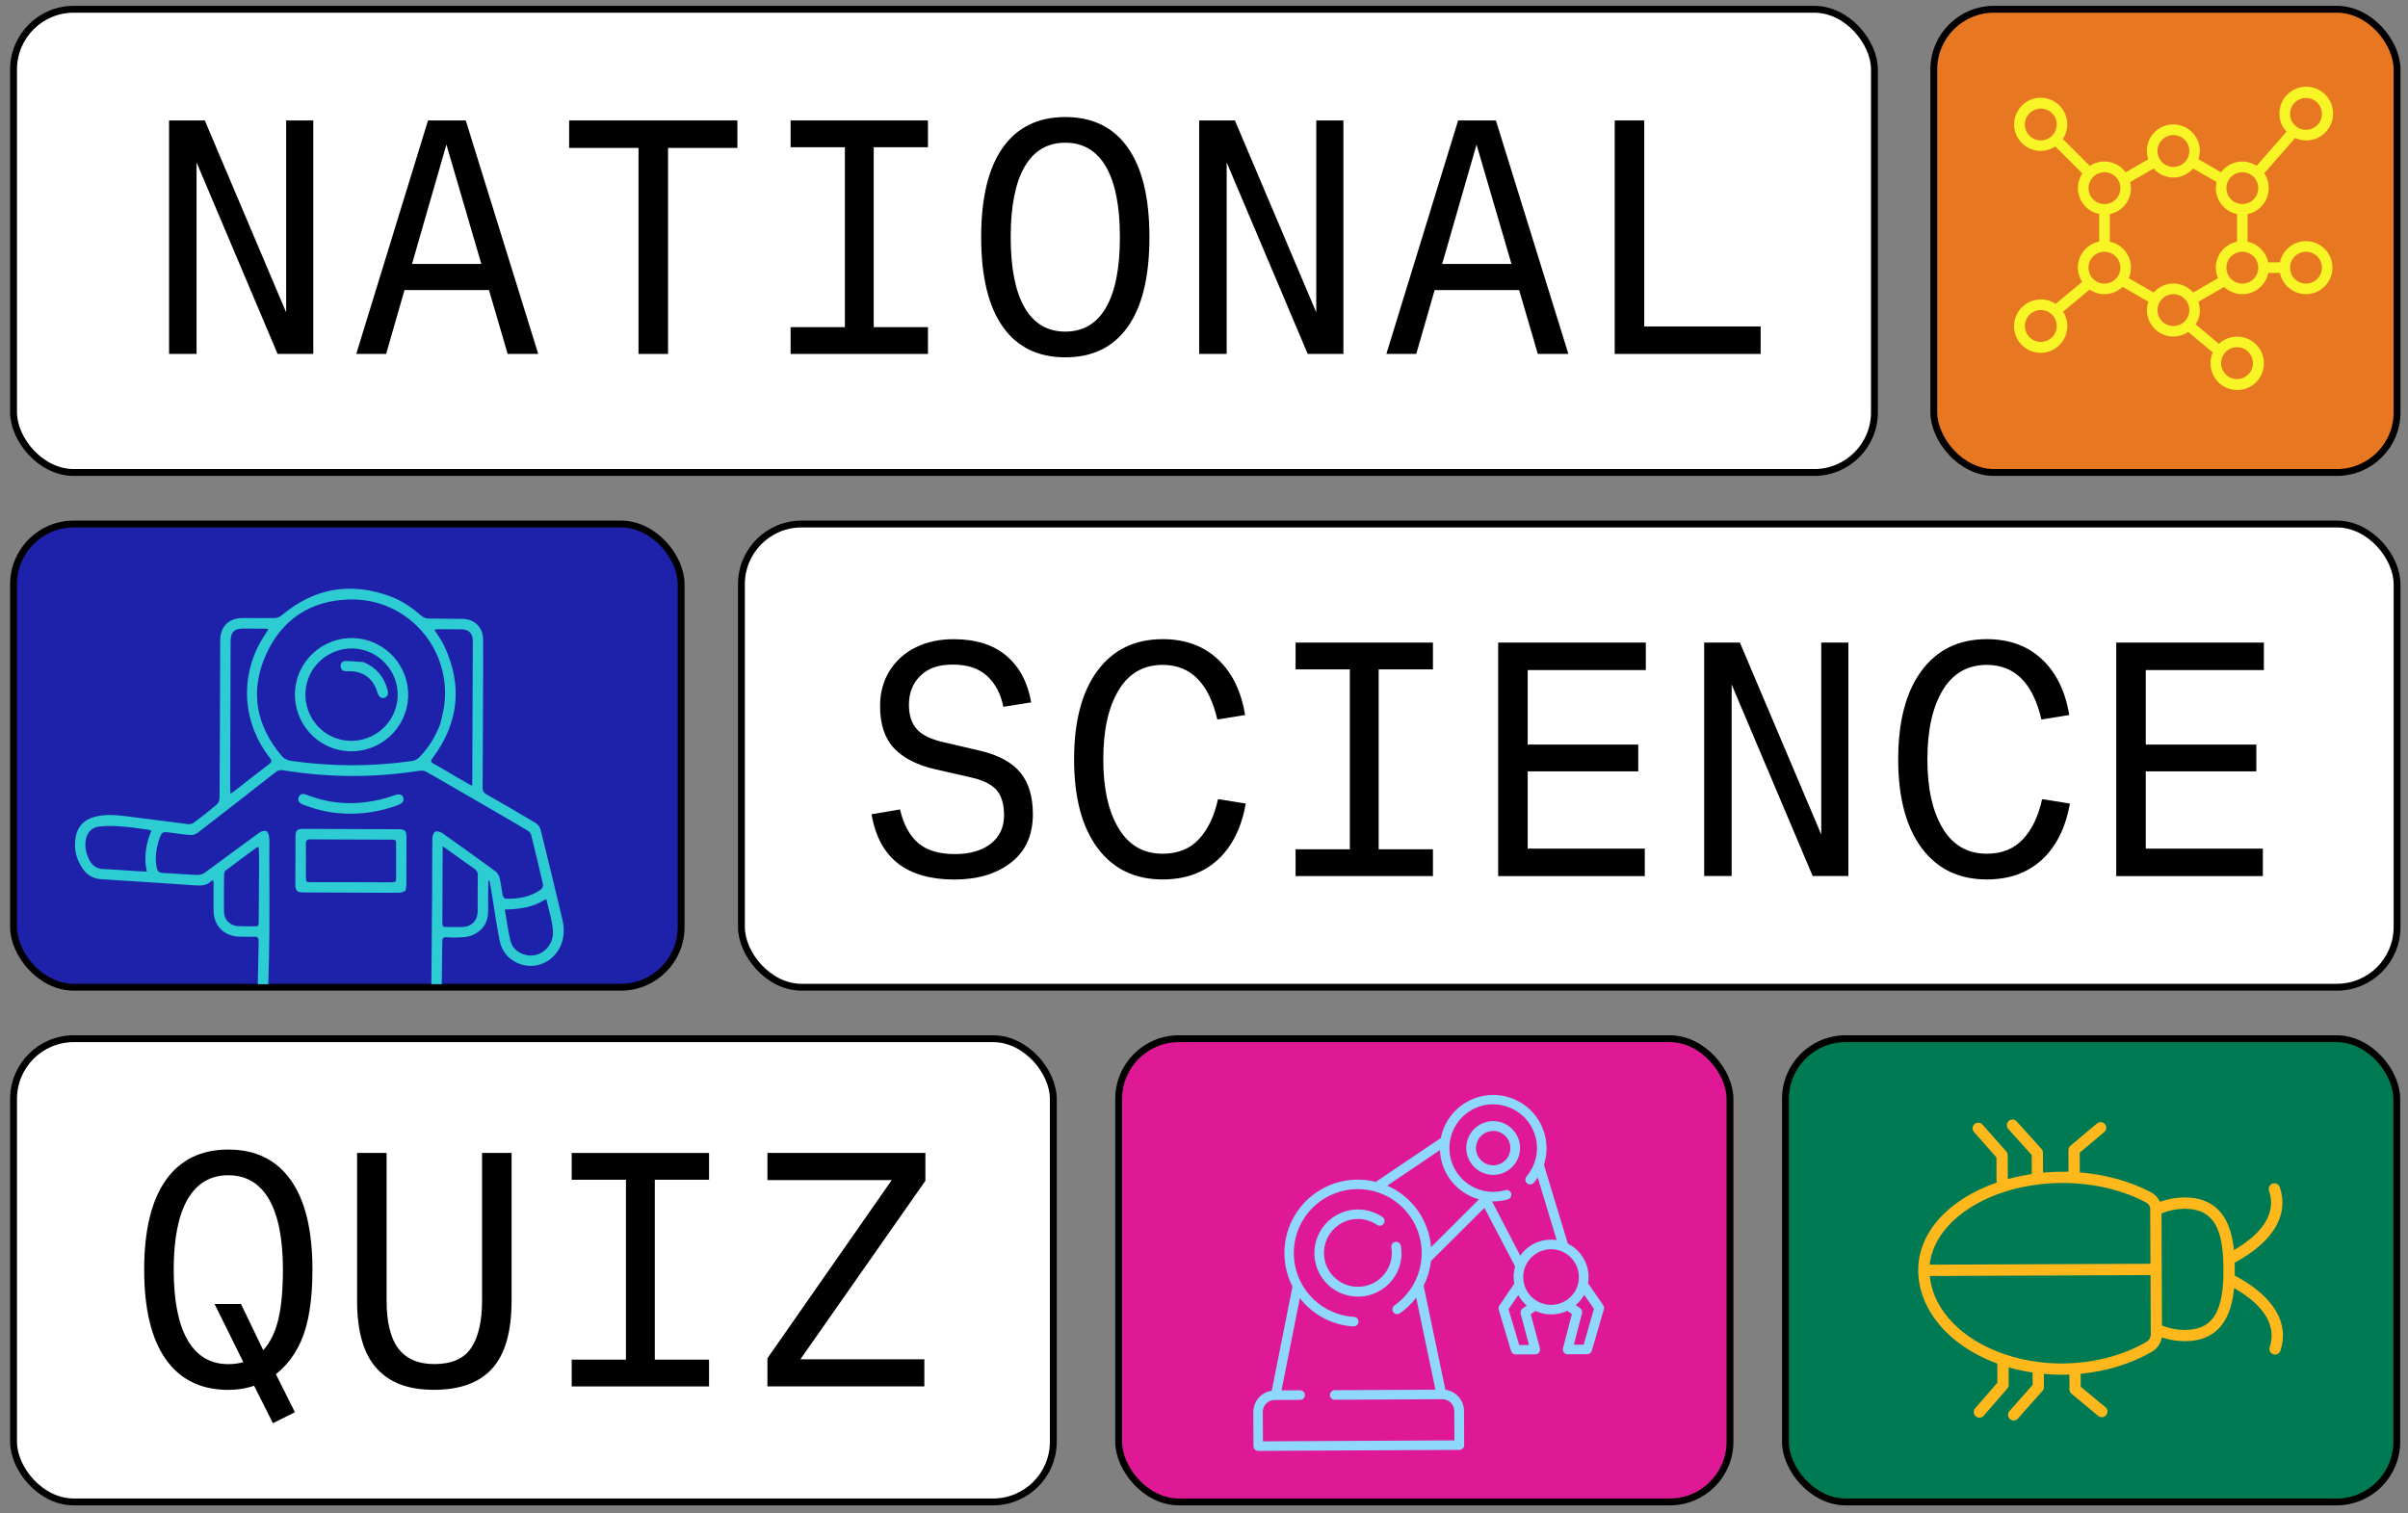
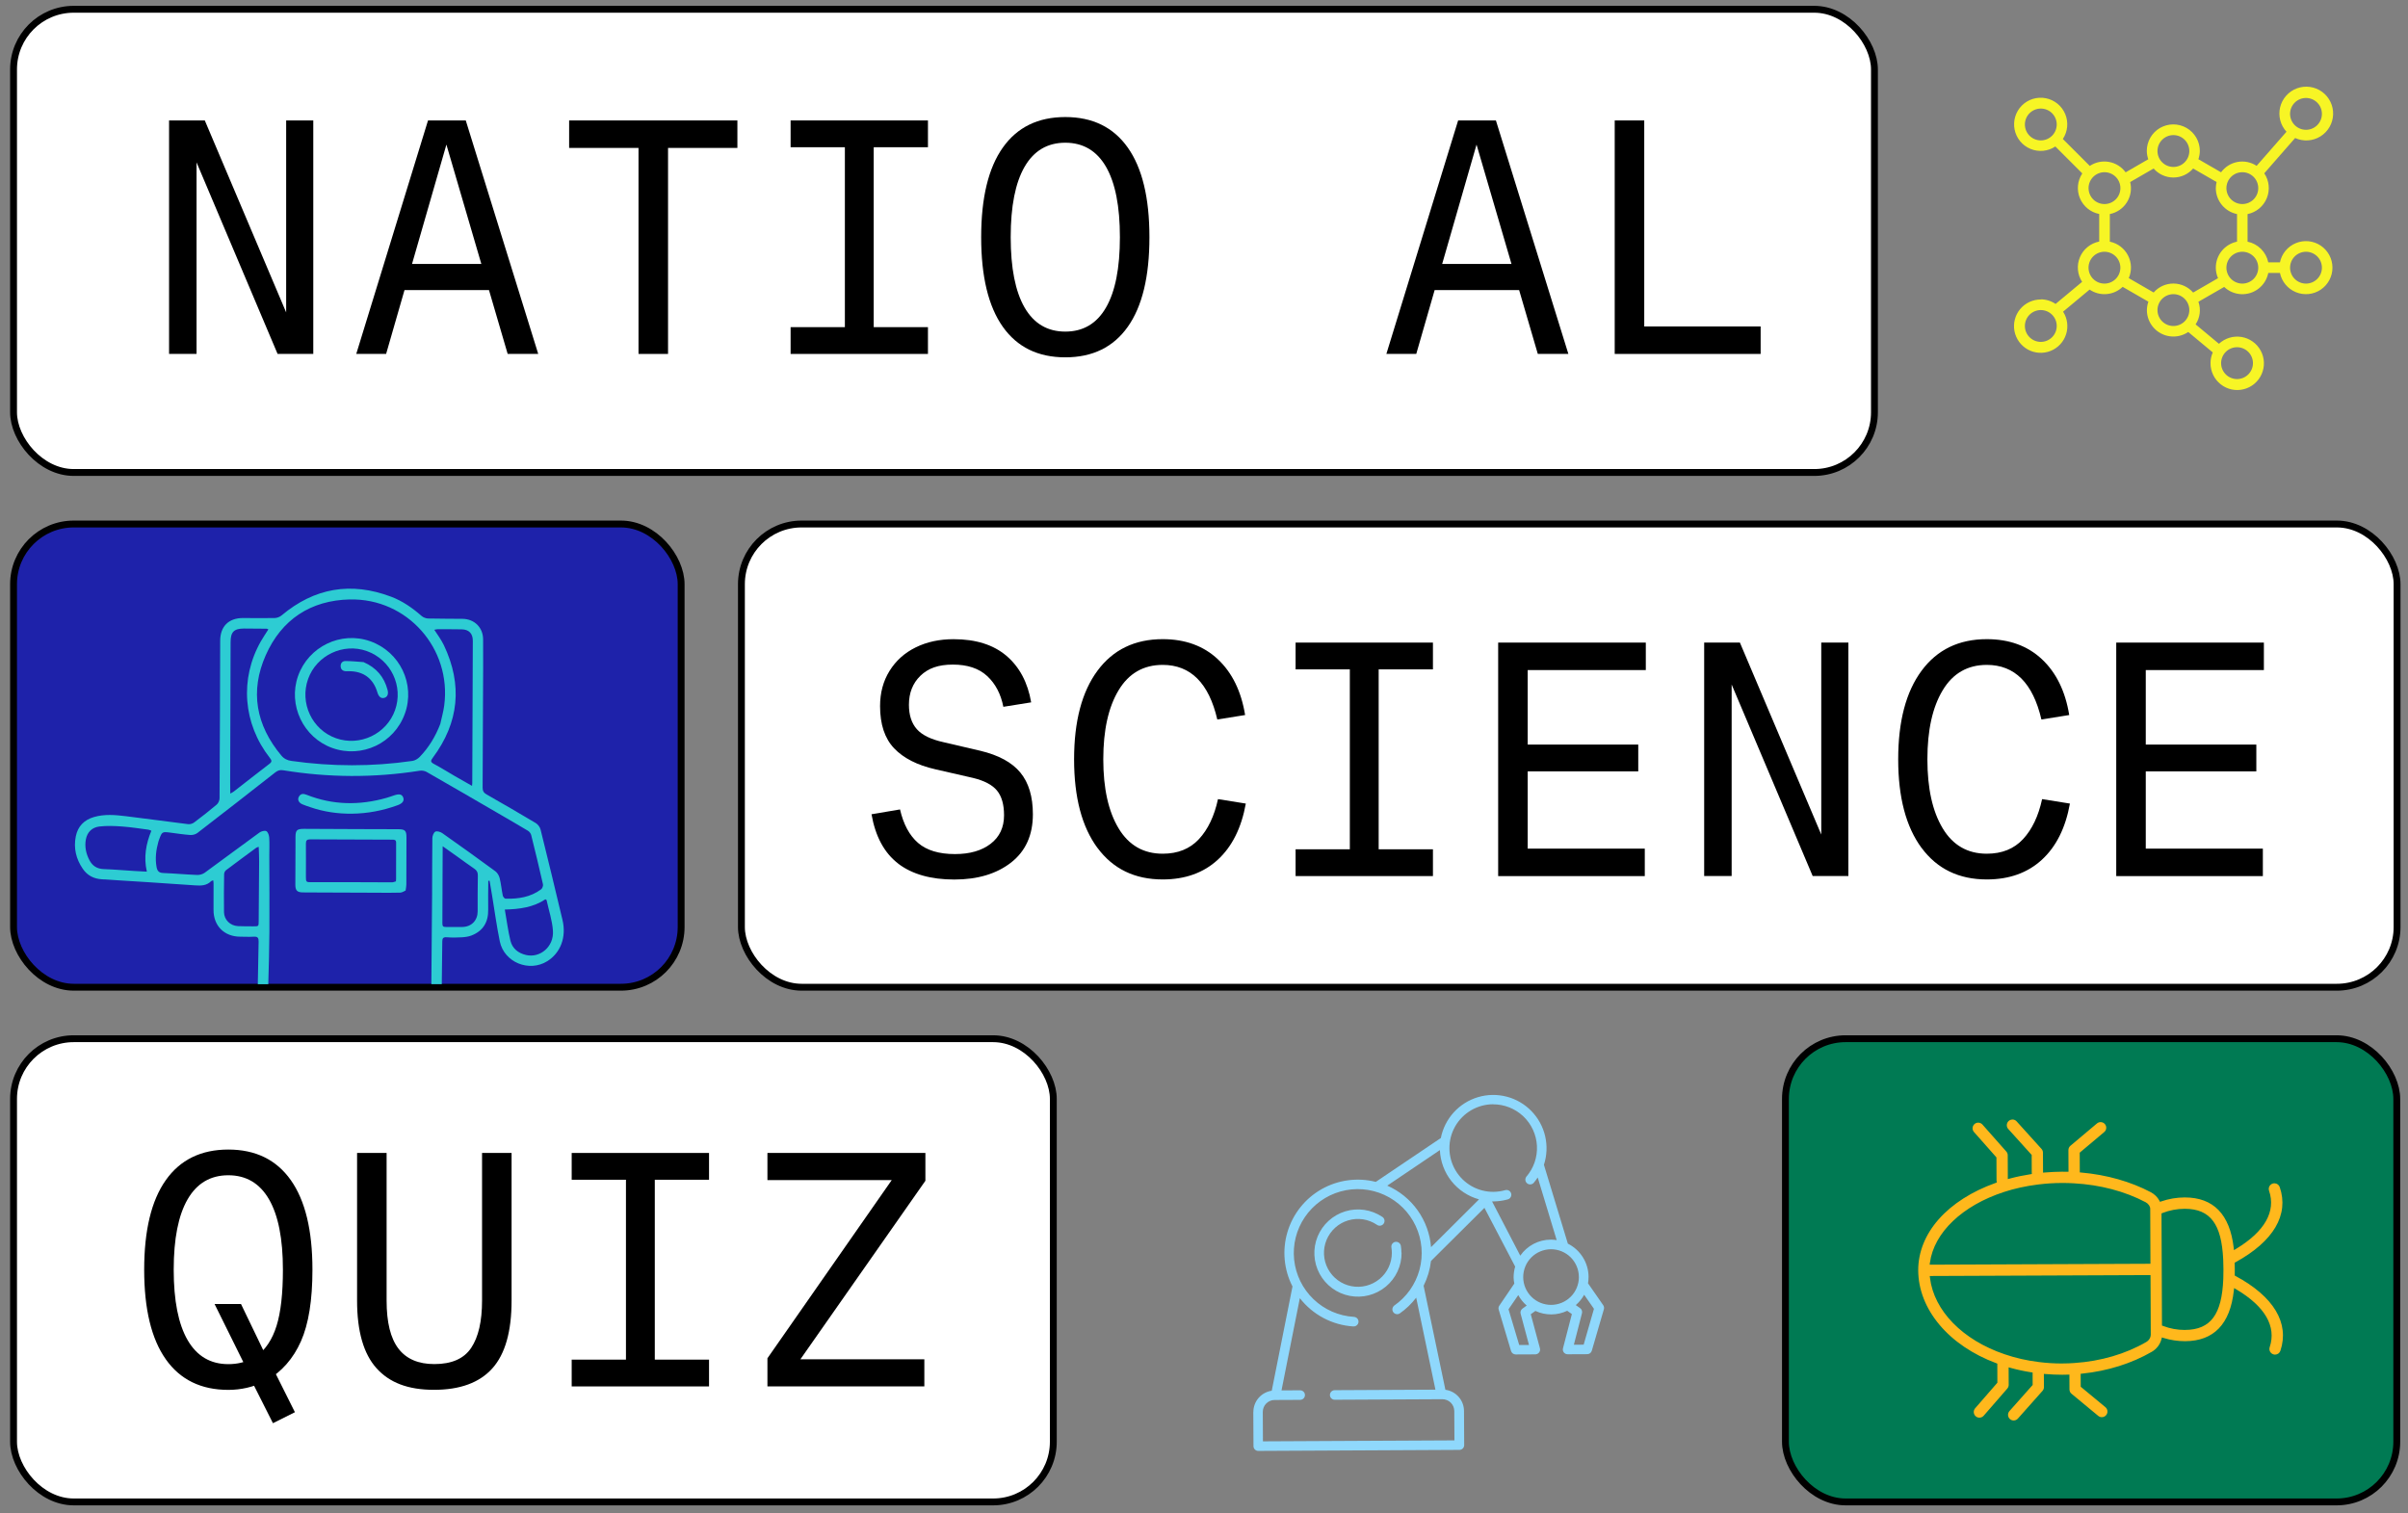
<svg xmlns="http://www.w3.org/2000/svg" id="Layer_1" viewBox="0 0 800 502.85">
  <rect x="0" y="0" width="800" height="502.85" fill="#808080" stroke="none" />
  <defs>
    <style>
      .cls-1 {
        fill: #e87722;
      }

      .cls-1, .cls-2, .cls-3, .cls-4, .cls-5, .cls-6 {
        stroke: #000;
        stroke-miterlimit: 10;
      }

      .cls-1, .cls-2, .cls-4, .cls-5, .cls-6 {
        stroke-width: 2.28px;
      }

      .cls-7 {
        fill: #2dccd3;
      }

      .cls-2, .cls-3 {
        fill: #fff;
      }

      .cls-3 {
        stroke-width: 2.28px;
      }

      .cls-8 {
        fill: #8fd8fc;
      }

      .cls-9 {
        fill: #f7f525;
      }

      .cls-4 {
        fill: #007a53;
      }

      .cls-5 {
        fill: #df1995;
      }

      .cls-6 {
        fill: #1e22aa;
      }

      .cls-10 {
        fill: #ffb81c;
      }
    </style>
  </defs>
  <rect class="cls-3" x="4.5" y="345.13" width="345.44" height="153.91" rx="20" ry="20" />
  <rect class="cls-2" x="246.32" y="174.11" width="550.05" height="153.91" rx="20" ry="20" />
  <rect class="cls-2" x="4.5" y="3.08" width="618.24" height="153.91" rx="20" ry="20" />
  <g>
    <path d="M298.38,286.92c-4.6-3.54-7.55-8.99-8.84-16.37l9.47-1.6c1.14,4.94,3.14,8.65,5.99,11.12,2.85,2.47,6.94,3.71,12.26,3.71,4.94,0,8.9-1.14,11.86-3.42s4.45-5.44,4.45-9.47c0-3.57-.78-6.31-2.34-8.21-1.56-1.9-4.24-3.31-8.04-4.22l-12.44-2.85c-6.01-1.37-10.57-3.69-13.69-6.96-3.12-3.27-4.68-7.95-4.68-14.03,0-4.41,1.04-8.31,3.14-11.69,2.09-3.38,4.98-5.99,8.67-7.81,3.69-1.83,7.89-2.74,12.61-2.74,7.38,0,13.23,1.84,17.57,5.53,4.33,3.69,7.07,8.84,8.21,15.46l-9.24,1.48c-.84-4.26-2.62-7.66-5.36-10.21-2.74-2.55-6.54-3.82-11.41-3.82s-8.23,1.24-10.78,3.71c-2.55,2.47-3.82,5.69-3.82,9.64,0,3.42.87,6.12,2.62,8.1,1.75,1.98,4.71,3.42,8.9,4.34l12.21,2.85c6.08,1.45,10.51,3.86,13.29,7.24,2.78,3.38,4.16,8.01,4.16,13.86,0,6.92-2.42,12.26-7.24,16.03-4.83,3.76-11.12,5.65-18.88,5.65s-14.05-1.77-18.65-5.3Z" />
    <path d="M364.6,281.73c-5.17-7-7.76-16.81-7.76-29.43s2.58-22.43,7.76-29.43c5.17-7,12.4-10.5,21.68-10.5,7.45,0,13.56,2.22,18.31,6.67,4.75,4.45,7.78,10.63,9.07,18.54l-9.24,1.48c-2.81-12.09-8.86-18.14-18.14-18.14-6.39,0-11.28,2.81-14.66,8.44-3.39,5.63-5.08,13.27-5.08,22.93s1.69,17.3,5.08,22.93c3.38,5.63,8.27,8.44,14.66,8.44,5.02,0,9.03-1.61,12.04-4.85,3-3.23,5.11-7.66,6.33-13.29l9.24,1.48c-1.45,8.06-4.55,14.28-9.3,18.65-4.75,4.37-10.86,6.56-18.31,6.56-9.28,0-16.5-3.5-21.68-10.5Z" />
    <path d="M430.43,213.51h45.63v8.9h-45.63v-8.9ZM430.43,282.19h45.63v8.9h-45.63v-8.9ZM448.45,218.07h9.58v68.45h-9.58v-68.45Z" />
    <path d="M497.73,213.51h49.05v9.13h-39.24v24.76h36.73v8.9h-36.73v25.67h38.9v9.13h-48.71v-77.57Z" />
    <path d="M566.18,213.51h11.86l29.2,68.9h-2.17v-68.9h9.01v77.57h-11.86l-28.52-67.42h1.6v67.42h-9.13v-77.57Z" />
    <path d="M638.39,281.73c-5.17-7-7.76-16.81-7.76-29.43s2.58-22.43,7.76-29.43c5.17-7,12.4-10.5,21.68-10.5,7.45,0,13.56,2.22,18.31,6.67,4.75,4.45,7.78,10.63,9.07,18.54l-9.24,1.48c-2.81-12.09-8.86-18.14-18.14-18.14-6.39,0-11.28,2.81-14.66,8.44-3.39,5.63-5.08,13.27-5.08,22.93s1.69,17.3,5.08,22.93c3.38,5.63,8.27,8.44,14.66,8.44,5.02,0,9.03-1.61,12.04-4.85,3-3.23,5.11-7.66,6.33-13.29l9.24,1.48c-1.45,8.06-4.55,14.28-9.3,18.65-4.75,4.37-10.86,6.56-18.31,6.56-9.28,0-16.5-3.5-21.68-10.5Z" />
    <path d="M703.07,213.51h49.05v9.13h-39.24v24.76h36.73v8.9h-36.73v25.67h38.9v9.13h-48.71v-77.57Z" />
  </g>
  <g>
    <path d="M56.18,40.02h11.86l29.2,68.9h-2.17V40.02h9.01v77.57h-11.86l-28.52-67.42h1.6v67.42h-9.13V40.02Z" />
    <path d="M142.19,40.02h12.55l24.07,77.57h-10.15l-21.1-72.1h1.48l-20.76,72.1h-9.92l23.84-77.57ZM129.3,87.71h37.76v8.67h-37.76v-8.67Z" />
    <path d="M212.12,49.15h-23.04v-9.13h55.9v9.13h-23.04v68.45h-9.81V49.15Z" />
    <path d="M262.66,40.02h45.63v8.9h-45.63v-8.9ZM262.66,108.7h45.63v8.9h-45.63v-8.9ZM280.69,44.58h9.58v68.45h-9.58V44.58Z" />
    <path d="M333.16,108.58c-4.79-6.77-7.19-16.69-7.19-29.77s2.4-23.01,7.19-29.77c4.79-6.77,11.71-10.15,20.76-10.15s15.97,3.38,20.76,10.15c4.79,6.77,7.19,16.69,7.19,29.77s-2.4,23.01-7.19,29.77c-4.79,6.77-11.71,10.15-20.76,10.15s-15.97-3.38-20.76-10.15ZM367.44,102.19c3.08-5.32,4.62-13.12,4.62-23.39s-1.54-18.06-4.62-23.39c-3.08-5.32-7.59-7.99-13.52-7.99s-10.44,2.66-13.52,7.99c-3.08,5.32-4.62,13.12-4.62,23.39s1.54,18.06,4.62,23.39c3.08,5.32,7.59,7.99,13.52,7.99s10.44-2.66,13.52-7.99Z" />
-     <path d="M398.41,40.02h11.86l29.2,68.9h-2.17V40.02h9.01v77.57h-11.86l-28.52-67.42h1.6v67.42h-9.13V40.02Z" />
    <path d="M484.43,40.02h12.55l24.07,77.57h-10.15l-21.1-72.1h1.48l-20.76,72.1h-9.93l23.84-77.57ZM471.54,87.71h37.76v8.67h-37.76v-8.67Z" />
    <path d="M536.45,40.02h9.81v68.45h38.67v9.13h-48.48V40.02Z" />
  </g>
  <g>
    <path d="M55.09,451.65c-4.79-6.77-7.19-16.69-7.19-29.77s2.4-23.01,7.19-29.77c4.79-6.77,11.71-10.15,20.76-10.15s15.97,3.38,20.76,10.15c4.79,6.77,7.19,16.69,7.19,29.77,0,10.12-1.27,18.04-3.82,23.79-2.55,5.74-6.37,10.1-11.47,13.06l-.68.34c-3.8,1.83-7.8,2.74-11.98,2.74-9.05,0-15.97-3.38-20.76-10.15ZM80.02,452.79c1.33-.3,2.53-.72,3.59-1.25l1.48-.8c3.12-2.28,5.38-5.68,6.79-10.21,1.41-4.52,2.11-10.74,2.11-18.65,0-10.27-1.54-18.06-4.62-23.39-3.08-5.32-7.59-7.99-13.52-7.99s-10.44,2.66-13.52,7.99c-3.08,5.32-4.62,13.12-4.62,23.39s1.54,18.06,4.62,23.39c3.08,5.32,7.59,7.99,13.52,7.99,1.44,0,2.83-.15,4.16-.46ZM82.93,457.47l-.8-2.28-10.84-21.9h8.78l9.24,19.17,1.14,1.71,7.53,15.06-7.3,3.65-7.76-15.4Z" />
    <path d="M125.08,454.61c-4.3-4.79-6.45-12.28-6.45-22.47v-49.05h9.81v49.05c0,7.23,1.31,12.55,3.94,15.97,2.62,3.42,6.6,5.13,11.92,5.13,5.78,0,9.87-1.81,12.26-5.42,2.4-3.61,3.59-8.84,3.59-15.69v-49.05h9.81v49.05c0,10.27-2.13,17.78-6.39,22.53-4.26,4.75-10.72,7.13-19.39,7.13s-14.81-2.4-19.11-7.19Z" />
    <path d="M189.93,383.09h45.63v8.9h-45.63v-8.9ZM189.93,451.76h45.63v8.9h-45.63v-8.9ZM207.96,387.65h9.58v68.45h-9.58v-68.45Z" />
    <path d="M254.96,451.31l41.3-59.21h-41.3v-9.01h52.48v9.24l-41.53,59.32h41.18v9.01h-52.13v-9.35Z" />
  </g>
-   <rect class="cls-5" x="371.65" y="345.13" width="203.1" height="153.91" rx="20" ry="20" />
  <rect class="cls-4" x="593.17" y="345.13" width="203.1" height="153.91" rx="20" ry="20" />
  <rect class="cls-6" x="4.5" y="174.11" width="221.79" height="153.91" rx="20" ry="20" />
-   <rect class="cls-1" x="642.46" y="3.08" width="153.91" height="153.91" rx="20" ry="20" />
  <path class="cls-9" d="M699.15,83.65c1.4,0,2.75.56,3.74,1.55.99.99,1.55,2.33,1.55,3.74s-.56,2.75-1.55,3.74c-.99.99-2.33,1.55-3.74,1.55s-2.75-.56-3.74-1.55c-.99-.99-1.55-2.34-1.55-3.74s.56-2.75,1.55-3.74c.99-.99,2.34-1.55,3.74-1.55M693.87,62.51c0-1.4.56-2.75,1.55-3.74.99-.99,2.34-1.55,3.74-1.55s2.75.56,3.74,1.55c.99.99,1.55,2.33,1.55,3.74s-.56,2.75-1.55,3.74c-.99.99-2.33,1.55-3.74,1.55s-2.75-.56-3.74-1.55c-.99-.99-1.55-2.34-1.55-3.74M678.01,46.65c-1.4,0-2.75-.56-3.74-1.55-.99-.99-1.55-2.34-1.55-3.74s.56-2.75,1.55-3.74c.99-.99,2.34-1.55,3.74-1.55s2.75.56,3.74,1.55c.99.99,1.55,2.34,1.55,3.74s-.56,2.75-1.55,3.74c-.99.99-2.34,1.55-3.74,1.55M715.5,56c1.65,1.9,4.05,2.98,6.56,2.98,2.52,0,4.91-1.1,6.56-2.99l7.79,4.49c-.16.66-.25,1.34-.26,2.02,0,2.03.7,4,1.99,5.57,1.28,1.57,3.07,2.66,5.06,3.06v9.16c-1.99.41-3.77,1.49-5.06,3.06-1.29,1.57-1.99,3.54-1.99,5.57,0,1.21.25,2.4.74,3.51l-8.27,4.78c-1.65-1.9-4.04-2.99-6.56-3-2.52,0-4.91,1.08-6.56,2.98l-8.27-4.78c1.06-2.43.96-5.2-.26-7.55-1.22-2.35-3.43-4.03-6.03-4.56v-9.18c2.33-.46,4.37-1.86,5.65-3.87,1.28-2.01,1.68-4.45,1.11-6.76l7.79-4.5ZM722.06,44.89c1.4,0,2.75.56,3.74,1.55.99.99,1.55,2.34,1.55,3.74s-.56,2.75-1.55,3.74c-.99.99-2.33,1.55-3.74,1.55s-2.75-.56-3.74-1.55c-.99-.99-1.55-2.33-1.55-3.74s.56-2.75,1.55-3.74c.99-.99,2.34-1.55,3.74-1.55ZM744.96,57.22c1.4,0,2.75.56,3.74,1.55.99.99,1.55,2.34,1.55,3.74s-.56,2.75-1.55,3.74c-.99.99-2.34,1.55-3.74,1.55s-2.75-.56-3.74-1.55c-.99-.99-1.55-2.34-1.55-3.74s.56-2.75,1.55-3.74c.99-.99,2.33-1.55,3.74-1.55M766.11,32.55c1.4,0,2.75.56,3.74,1.55.99.99,1.55,2.33,1.55,3.74s-.56,2.75-1.55,3.74c-.99.99-2.33,1.55-3.74,1.55s-2.75-.56-3.74-1.55c-.99-.99-1.55-2.34-1.55-3.74s.56-2.75,1.55-3.74c.99-.99,2.34-1.55,3.74-1.55M750.25,88.94c0,1.4-.56,2.75-1.55,3.74-.99.99-2.34,1.55-3.74,1.55s-2.75-.56-3.74-1.55c-.99-.99-1.55-2.34-1.55-3.74s.56-2.75,1.55-3.74c.99-.99,2.33-1.55,3.74-1.55s2.75.56,3.74,1.55c.99.99,1.55,2.33,1.55,3.74M743.2,115.37c1.4,0,2.75.56,3.74,1.55.99.99,1.55,2.34,1.55,3.74s-.56,2.75-1.55,3.74c-.99.99-2.33,1.55-3.74,1.55s-2.75-.56-3.74-1.55c-.99-.99-1.55-2.33-1.55-3.74s.56-2.75,1.55-3.74c.99-.99,2.34-1.55,3.74-1.55M722.06,108.32c-1.4,0-2.75-.56-3.74-1.55-.99-.99-1.55-2.34-1.55-3.74s.56-2.75,1.55-3.74c.99-.99,2.34-1.55,3.74-1.55s2.75.56,3.74,1.55c.99.99,1.55,2.34,1.55,3.74s-.56,2.75-1.55,3.74c-.99.99-2.33,1.55-3.74,1.55M678.01,113.6c-1.4,0-2.75-.56-3.74-1.55-.99-.99-1.55-2.34-1.55-3.74s.56-2.75,1.55-3.74c.99-.99,2.34-1.55,3.74-1.55s2.75.56,3.74,1.55c.99.99,1.55,2.33,1.55,3.74s-.56,2.75-1.55,3.74c-.99.99-2.34,1.55-3.74,1.55M766.11,83.65c1.4,0,2.75.56,3.74,1.55.99.99,1.55,2.33,1.55,3.74s-.56,2.75-1.55,3.74c-.99.99-2.33,1.55-3.74,1.55s-2.75-.56-3.74-1.55c-.99-.99-1.55-2.34-1.55-3.74s.56-2.75,1.55-3.74c.99-.99,2.34-1.55,3.74-1.55M678.01,99.51c-2.65-.01-5.16,1.16-6.86,3.19-1.69,2.04-2.39,4.72-1.89,7.32.5,2.6,2.13,4.84,4.45,6.12,2.32,1.27,5.09,1.44,7.55.46,2.46-.98,4.35-3.02,5.15-5.54.8-2.52.44-5.27-1-7.5l8.81-7.34c1.66,1.13,3.65,1.66,5.65,1.49,2-.16,3.88-1.01,5.33-2.4l8.55,4.93c-.32.89-.48,1.84-.5,2.79,0,2.14.78,4.21,2.2,5.81,1.42,1.61,3.37,2.64,5.49,2.91,2.12.27,4.27-.24,6.05-1.44l8.15,6.79c-.49,1.11-.75,2.32-.75,3.54-.02,2.75,1.23,5.35,3.38,7.05,2.16,1.7,4.98,2.31,7.64,1.64,2.66-.66,4.87-2.53,5.97-5.04,1.11-2.51.99-5.4-.33-7.81-1.31-2.41-3.67-4.08-6.38-4.52-2.71-.44-5.47.4-7.48,2.27l-7.75-6.45c1.47-2.22,1.82-5,.93-7.51l8.56-4.93c1.52,1.45,3.52,2.3,5.62,2.4,2.1.1,4.17-.55,5.82-1.85,1.66-1.29,2.8-3.14,3.21-5.2h3.88c.59,2.88,2.57,5.27,5.29,6.39,2.72,1.12,5.81.8,8.25-.83,2.44-1.64,3.9-4.38,3.9-7.32s-1.46-5.68-3.9-7.32c-2.44-1.64-5.53-1.95-8.25-.83-2.72,1.12-4.7,3.51-5.29,6.39h-3.88c-.35-1.69-1.19-3.24-2.41-4.46-1.22-1.22-2.77-2.06-4.47-2.41v-9.16c2.88-.59,5.28-2.58,6.39-5.3,1.11-2.72.8-5.82-.84-8.26l10.25-11.72c2.71,1.23,5.86,1.04,8.39-.53,2.53-1.56,4.12-4.29,4.23-7.27.11-2.98-1.27-5.81-3.68-7.56-2.41-1.75-5.54-2.18-8.33-1.15-2.79,1.03-4.89,3.39-5.59,6.28-.7,2.89.09,5.95,2.11,8.14l-9.92,11.33c-1.87-1.23-4.14-1.69-6.34-1.29-2.2.4-4.16,1.63-5.48,3.44l-7.53-4.35h0c.31-.89.47-1.82.48-2.76,0-3.15-1.68-6.06-4.41-7.63-2.73-1.57-6.08-1.57-8.81,0-2.72,1.57-4.4,4.48-4.4,7.63.01.95.18,1.88.49,2.78l-7.52,4.34c-1.33-1.82-3.31-3.06-5.53-3.46-2.22-.4-4.51.08-6.38,1.33l-8.95-8.95c1.63-2.46,1.92-5.56.79-8.28-1.14-2.72-3.55-4.69-6.44-5.26-2.89-.57-5.88.34-7.96,2.42s-2.99,5.07-2.42,7.96c.57,2.89,2.54,5.31,5.26,6.44,2.72,1.14,5.82.84,8.28-.79l8.95,8.95c-1.62,2.44-1.92,5.53-.79,8.24,1.13,2.71,3.53,4.67,6.41,5.24v9.16c-2.86.56-5.26,2.5-6.4,5.19-1.14,2.68-.87,5.76.72,8.2l-8.81,7.34c-1.45-.99-3.17-1.53-4.93-1.53Z" />
  <g>
    <path class="cls-8" d="M431.96,461.95l-6.21.03,6.09-30.64c2.13,2.73,4.81,4.98,7.87,6.6,3.06,1.62,6.43,2.57,9.89,2.79h.1c.57.01,1.1-.28,1.4-.76.3-.49.31-1.09.04-1.59-.27-.5-.79-.82-1.36-.83-5.02-.31-9.76-2.38-13.39-5.86-3.63-3.47-5.91-8.12-6.44-13.12-.53-5,.73-10.02,3.56-14.17,2.82-4.16,7.03-7.17,11.87-8.52,4.84-1.35,10-.94,14.57,1.16,4.56,2.1,8.24,5.74,10.37,10.29,2.13,4.55,2.58,9.71,1.27,14.56-1.31,4.85-4.3,9.08-8.43,11.94-.41.35-.63.88-.57,1.41.06.54.39,1.01.87,1.25.48.25,1.05.23,1.52-.04,2.1-1.46,3.96-3.25,5.52-5.28l6.39,30.57-33.47.17c-.57,0-1.09.31-1.38.8-.28.5-.28,1.1,0,1.59.29.49.82.79,1.38.79l35.77-.18c1.04,0,2.05.41,2.79,1.14.74.74,1.16,1.74,1.17,2.78l.05,9.76-63.62.32-.05-9.77c0-1.05.4-2.06,1.14-2.8.74-.75,1.74-1.17,2.79-1.17l8.49-.04c.57,0,1.09-.31,1.38-.8.28-.49.28-1.1,0-1.59-.29-.49-.82-.79-1.38-.79h0ZM478.37,382.14c.16,3.75,1.5,7.36,3.83,10.3,2.34,2.94,5.55,5.07,9.17,6.07l-15.94,15.88c-.35-4.4-1.89-8.63-4.45-12.23-2.56-3.6-6.05-6.44-10.1-8.21l17.49-11.81ZM496,366.93c3.75-.02,7.36,1.41,10.08,3.98,2.72,2.58,4.34,6.1,4.53,9.84.19,3.74-1.08,7.41-3.53,10.24-.33.44-.41,1.01-.22,1.52.19.51.63.89,1.16,1,.53.11,1.09-.05,1.47-.44.5-.58.96-1.2,1.38-1.84l6.3,20.82c-.64-.1-1.28-.16-1.93-.16-4.06,0-7.86,1.99-10.17,5.32l-9.37-18.02h.47c1.62-.02,3.22-.24,4.78-.68.55-.16.97-.6,1.11-1.15.14-.55-.03-1.14-.44-1.53-.41-.4-1-.54-1.55-.38-1.27.36-2.59.54-3.91.56-5.2.03-10.02-2.72-12.64-7.21-2.62-4.49-2.65-10.03-.07-14.55,2.58-4.51,7.37-7.31,12.56-7.34v.03ZM524.55,424.32c0,2.45-.97,4.8-2.7,6.53-1.73,1.74-4.08,2.71-6.53,2.72-2.45,0-4.8-.96-6.54-2.69-1.74-1.73-2.72-4.07-2.73-6.52,0-2.45.95-4.8,2.68-6.54,1.72-1.74,4.07-2.72,6.52-2.74,2.45-.01,4.81.95,6.55,2.67,1.74,1.73,2.73,4.07,2.74,6.52v.04ZM529.55,434.89l-3.42,11.9-3.25.02,2.69-10.46c.08-.31.07-.64-.04-.95-.11-.3-.31-.56-.58-.75l-1.43-1.01c1.12-.97,2.06-2.13,2.78-3.43l3.26,4.68ZM504.72,446.9l-3.55-11.87,3.23-4.71c.72,1.31,1.67,2.49,2.81,3.47l-1.42,1.03h0c-.25.18-.44.43-.55.72-.11.29-.13.61-.06.91l2.79,10.43-3.24.02ZM416.38,469.16l.06,11.35c0,.42.17.83.47,1.12.3.3.71.46,1.13.46l66.81-.34c.42,0,.83-.17,1.13-.47.3-.3.46-.71.46-1.13l-.06-11.35c-.01-1.72-.64-3.38-1.78-4.67-1.14-1.29-2.7-2.13-4.4-2.35l-7.24-34.56c1.29-2.58,2.12-5.36,2.45-8.23l17.76-17.66,10.21,19.52c-.35,1.17-.52,2.38-.52,3.6.02.69.09,1.38.23,2.05l-4.97,7.31c-.28.39-.36.89-.21,1.35l4.1,13.74c.1.33.3.62.58.82.28.2.61.32.96.32l6.5-.03c.5,0,.96-.23,1.27-.62.31-.39.41-.9.29-1.38l-3.05-11.33,1.54-1.1c3.35,1.56,7.23,1.54,10.57-.05l1.55,1.09-2.95,11.36c-.13.48-.03.99.27,1.38.3.39.77.62,1.27.62l6.5-.03c.35,0,.68-.12.96-.32.27-.21.47-.5.57-.83l4.01-13.78c.13-.46.05-.96-.22-1.35l-5.05-7.27c.12-.7.18-1.42.18-2.13-.01-2.3-.66-4.55-1.88-6.5-1.21-1.95-2.95-3.53-5-4.55l-7.95-26.2c1-3.07,1.14-6.36.41-9.51-.73-3.15-2.31-6.04-4.57-8.35-2.26-2.32-5.1-3.97-8.23-4.78-3.13-.81-6.42-.76-9.52.17-3.1.92-5.89,2.68-8.06,5.07-2.17,2.39-3.65,5.33-4.28,8.51l-21.61,14.57c-6.09-1.54-12.55-.67-18.02,2.43-5.47,3.1-9.52,8.2-11.32,14.22-1.8,6.02-1.2,12.51,1.67,18.1l-6.89,34.64c-1.7.25-3.26,1.1-4.38,2.4-1.12,1.3-1.74,2.96-1.73,4.68Z" />
    <path class="cls-8" d="M465.59,416.24c0-.77-.07-1.54-.19-2.3-.09-.56-.48-1.03-1.01-1.23-.53-.2-1.13-.1-1.57.26-.44.36-.66.93-.56,1.49.09.59.14,1.19.15,1.78.01,3.38-1.49,6.59-4.1,8.74-2.61,2.15-6.04,3.02-9.36,2.37-3.32-.65-6.16-2.76-7.76-5.74-1.59-2.98-1.77-6.52-.47-9.64,1.3-3.12,3.92-5.5,7.16-6.47,3.24-.98,6.74-.45,9.54,1.44.35.27.79.37,1.22.3.43-.07.82-.32,1.06-.68.25-.36.33-.81.24-1.24-.09-.43-.36-.8-.74-1.02-3.61-2.41-8.12-3.08-12.27-1.81-4.16,1.27-7.52,4.33-9.18,8.35-1.65,4.02-1.41,8.57.65,12.39,2.06,3.82,5.73,6.52,10,7.34,4.27.83,8.67-.31,12.02-3.08,3.34-2.78,5.26-6.91,5.22-11.25h-.05Z" />
-     <path class="cls-8" d="M496.04,375.77c1.52-.01,2.97.58,4.05,1.65,1.08,1.06,1.69,2.51,1.7,4.03.01,1.52-.58,2.97-1.65,4.05-1.07,1.08-2.52,1.69-4.03,1.7-1.51,0-2.97-.59-4.05-1.65-1.08-1.07-1.69-2.52-1.7-4.03,0-1.51.59-2.97,1.65-4.04,1.06-1.08,2.51-1.69,4.02-1.7ZM496.12,390.37c2.37-.01,4.63-.96,6.3-2.65,1.67-1.68,2.59-3.96,2.58-6.33-.01-2.37-.96-4.63-2.65-6.3-1.68-1.67-3.96-2.59-6.33-2.58-2.37.01-4.63.96-6.3,2.65-1.67,1.68-2.6,3.96-2.58,6.32.01,2.37.96,4.63,2.65,6.3,1.68,1.67,3.96,2.6,6.32,2.58" />
  </g>
  <g>
    <path class="cls-10" d="M668.58,371.97c.53,0,1.04.23,1.39.62l8.27,9.15c.31.34.48.78.48,1.25l.03,6.02v.62s.62-.05.62-.05c1.93-.16,3.83-.25,5.64-.26h.19c.48,0,.96,0,1.43.02h.58s0-.57,0-.57l-.03-6.63c0-.56.24-1.08.67-1.44l8.82-7.42c.34-.28.76-.44,1.2-.44.56,0,1.08.24,1.44.67.32.38.48.87.43,1.36-.04.5-.28.95-.66,1.27l-7.94,6.68-.2.17v.27s.02,5.77.02,5.77v.52s.52.05.52.05c8.42.74,16.42,3.01,23.13,6.56,1.19.65,2.15,1.59,2.77,2.74l.23.43.46-.16c2.48-.85,5.07-1.29,7.7-1.3h.1c9.46,0,14.92,5.6,16.21,16.63l.1.88.76-.46c9.47-5.74,13.24-12.4,10.9-19.28-.16-.47-.13-.98.09-1.42.22-.45.6-.79,1.08-.95.2-.07.4-.1.61-.1.8,0,1.51.51,1.77,1.27,3.14,9.18-2.07,18.04-14.67,24.94l-.3.17v.35c.04,1.19.04,2.4.02,3.58v.35s.3.16.3.16c12.65,6.8,17.93,15.62,14.87,24.82-.26.77-.97,1.28-1.78,1.28-.2,0-.4-.03-.59-.1-.48-.16-.86-.49-1.09-.94-.22-.45-.26-.95-.1-1.43,2.29-6.89-1.54-13.53-11.06-19.19l-.76-.45-.1.88c-1.22,11.09-6.66,16.73-16.16,16.77h-.09c-2.4,0-4.78-.36-7.07-1.07l-.57-.18-.15.58c-.44,1.74-1.61,3.27-3.2,4.19-6.69,3.88-14.69,6.39-23.13,7.26l-.51.05v.52s.02,3.52.02,3.52v.27s.21.17.21.17l7.99,6.62c.39.32.62.77.67,1.27.05.5-.1.98-.42,1.37-.36.43-.88.68-1.44.68-.43,0-.86-.15-1.19-.43l-8.88-7.35c-.43-.35-.68-.88-.68-1.43l-.02-4.35v-.59s-.59.02-.59.02c-.58.02-1.1.03-1.63.03h-.24c-1.73,0-3.55-.08-5.4-.23l-.62-.05v.62s.02,3.76.02,3.76c0,.46-.17.91-.47,1.25l-8.19,9.22c-.36.4-.87.63-1.4.63-.46,0-.9-.17-1.24-.47-.4-.36-.63-.86-.63-1.4,0-.46.17-.91.47-1.25l7.57-8.52.14-.16v-.22s-.01-3.42-.01-3.42v-.49s-.48-.08-.48-.08c-2.32-.36-4.59-.85-6.76-1.45l-.73-.2v.75s.02,5.06.02,5.06c0,.45-.16.89-.46,1.24l-7.85,9.03c-.36.41-.87.64-1.42.64-.45,0-.89-.16-1.23-.46-.41-.35-.64-.87-.65-1.41,0-.46.16-.89.46-1.24l7.25-8.34.14-.16v-.21s-.02-5.75-.02-5.75v-.39s-.37-.14-.37-.14c-7.75-2.89-14.28-7.31-18.87-12.79-4.58-5.46-7.01-11.7-7.04-18.05v-.06s0,0,0,0c0-6.01,2.34-11.85,6.8-16.91,4.5-5.1,11.02-9.27,18.88-12.07l.43-.15-.06-.45v-.08s-.03-.09-.03-.14l-.03-7.46v-.21s-.14-.16-.14-.16l-7.32-8.28c-.3-.34-.47-.77-.47-1.23,0-.54.23-1.05.63-1.41.34-.3.78-.47,1.24-.47.54,0,1.05.23,1.41.63l7.93,8.97c.3.34.47.78.47,1.23l.03,7.18v.74s.72-.19.72-.19c2.16-.58,4.43-1.05,6.76-1.41l.5-.08-.02-.51s0-.06-.01-.1l-.02-5.52v-.22s-.15-.16-.15-.16l-7.64-8.46c-.31-.34-.48-.78-.48-1.25,0-.53.22-1.04.62-1.4.35-.31.79-.48,1.26-.48M641.1,420.21h.65s72.11-.3,72.11-.3h.57s0-.57,0-.57l-.07-17.69c0-.84-.59-1.68-1.52-2.19-6.87-3.63-15.12-5.81-23.86-6.29-1.21-.07-2.46-.11-3.7-.11h-.27c-2.65.01-5.32.18-7.92.51-4.03.5-7.84,1.34-11.34,2.49-13.82,4.5-23.24,13.5-24.58,23.5l-.09.65M725.87,441.89h.08c4.29-.02,7.36-1.36,9.38-4.1,2-2.72,3.06-6.82,3.31-12.91.07-2.04.06-4.29-.03-6.35-.29-6.06-1.36-10.14-3.38-12.84-2.03-2.73-5.09-4.05-9.37-4.05h-.09c-2.52.01-4.98.48-7.3,1.39l-.36.14v.39s.15,36.48.15,36.48v.39s.37.14.37.14c2.31.88,4.74,1.33,7.23,1.33M685.02,453.03h.25c1.33,0,2.65-.06,3.94-.15,8.73-.59,16.96-3,23.8-6.96.95-.55,1.53-1.51,1.53-2.5l-.08-19.18v-.57s-.57,0-.57,0l-16.68.07-55.46.23h-.64s.08.64.08.64c1.33,10.91,10.84,20.64,24.82,25.37,3.53,1.22,7.35,2.09,11.35,2.58,2.54.32,5.12.48,7.67.48" />
-     <path class="cls-10" d="M665.9,396.5l.04.11h0l-.04-.11h0ZM665.9,396.5l.04.11h0l-.04-.11h0ZM725.79,402.08v.11h0v-.11h0ZM725.79,402.08v.11h0v-.11h0Z" />
  </g>
  <g>
    <path class="cls-7" d="M131.54,292.83c.03-.48.05-.66.05-.84,0-4-.01-8.01.01-12.01,0-.84-.45-.99-1.13-.99-9.15-.03-18.29-.05-27.44-.1-1.08,0-1.41.38-1.4,1.43.04,3.68,0,7.36,0,11.04,0,1.71.11,1.78,1.86,1.77,3.59-.03,7.18-.03,10.77-.02,5.32.02,10.64.06,15.96.06.46,0,.93-.23,1.32-.33M134.78,295.88c-.51.21-1.15.69-1.81.71-2.59.09-5.19.04-7.79.03-6.24-.02-12.47-.04-18.71-.07-1.95,0-3.91,0-5.86-.03-1.89-.03-2.49-.64-2.49-2.57,0-4.37.03-8.74.05-13.11,0-.91,0-1.82,0-2.74.02-2.28.47-2.71,2.89-2.7,5.74.02,11.48.06,17.22.08,4.65.02,9.29.02,13.94.04,2.37,0,2.82.44,2.82,2.78,0,5.19-.02,10.38-.04,15.57,0,.54-.12,1.08-.24,2.02" />
    <path class="cls-7" d="M103.03,268.17c-.86-.3-1.74-.55-2.57-.92-1.24-.56-1.69-1.54-1.18-2.5.6-1.14,1.54-1.08,2.58-.67,8.72,3.45,17.57,3.57,26.52,1.03.87-.25,1.73-.56,2.6-.85,1.71-.58,2.62-.34,3,.78.36,1.06-.25,1.91-1.89,2.51-4.88,1.77-9.91,2.75-15.1,2.81-4.77.06-9.44-.62-13.95-2.18" />
    <path class="cls-7" d="M131.23,236c2.86-7.98-1.34-16.8-9.36-19.67-7.83-2.8-16.68,1.39-19.5,9.24-2.88,8.01,1.3,16.92,9.26,19.72,7.94,2.8,16.77-1.39,19.6-9.3M134.51,237.11c-3.51,9.83-14.29,14.93-24.11,11.42-9.65-3.46-14.79-14.28-11.37-23.94,3.47-9.78,14.25-14.97,23.96-11.53,9.88,3.5,15.03,14.25,11.53,24.05" />
    <path class="cls-7" d="M120.81,220.01c4.23,1.85,6.8,4.89,7.94,9.19.38,1.44-.04,2.4-1.09,2.68-1.05.28-1.84-.35-2.27-1.79-1.39-4.71-4.7-7.13-9.62-7.07-.27,0-.55.03-.82.01-1-.04-1.68-.52-1.77-1.54-.1-1.09.54-1.85,1.57-1.85,2.03,0,4.05.22,6.07.36" />
    <path class="cls-7" d="M70.95,293.53c0,2.92.01,5.83-.01,8.75-.05,5.31,3.55,8.94,8.88,8.95,1.51,0,3.01.09,4.51,0,1.3-.08,1.62.42,1.59,1.65-.11,4.71-.19,9.42-.27,14.13h3.48c.17-5.81.33-11.62.37-17.43.07-8.47-.02-16.94-.03-25.41,0-1.96.1-3.92-.03-5.87-.05-.76-.41-1.86-.96-2.14-.56-.28-1.7.04-2.3.48-6.08,4.41-12.09,8.92-18.17,13.34-.67.48-1.66.77-2.48.74-3.78-.15-7.55-.5-11.32-.65-1.43-.06-1.96-.68-2.2-2.01-.52-2.91-.15-5.72.64-8.51.08-.21.15-.43.23-.64.94-2.56.99-2.6,3.69-2.26,2.21.28,4.42.64,6.64.79.77.05,1.75-.19,2.36-.66,8.66-6.67,17.29-13.4,25.9-20.15.82-.64,1.55-.87,2.61-.7,15.1,2.47,30.21,2.54,45.33.16.74-.12,1.66.02,2.31.39,7.83,4.48,15.63,9.02,23.43,13.55,3.43,1.99,6.86,3.97,10.26,6.01.48.29.93.89,1.07,1.43,1.36,5.44,2.67,10.89,3.91,16.35.11.5-.21,1.37-.63,1.68-3.5,2.6-7.57,3.21-11.79,3.11-.33,0-.85-.63-.93-1.03-.4-1.92-.57-3.88-1.03-5.78-.21-.85-.75-1.8-1.44-2.31-5.84-4.29-11.73-8.51-17.65-12.68-.61-.43-1.75-.76-2.3-.48-.56.3-.97,1.4-.98,2.16-.09,6.29-.05,12.58-.09,18.86-.07,9.88-.18,19.76-.24,29.64h3.46c.06-4.73.12-9.46.17-14.19,0-1.02.31-1.47,1.46-1.38,1.63.13,3.27.12,4.9.02,1.12-.06,2.29-.2,3.32-.6,3.91-1.52,5.65-4.49,5.57-8.64-.06-3.17.01-6.35.03-9.53.14,0,.28-.02.43-.03.28,1.65.57,3.29.84,4.94.84,5.08,1.52,10.2,2.56,15.23,1.45,6.97,9.77,10.33,15.79,6.55,4.4-2.76,6.39-8,5.04-13.67-2.37-10.02-4.8-20.03-7.28-30.03-.2-.82-.88-1.75-1.6-2.18-5.39-3.23-10.84-6.38-16.31-9.49-.95-.54-1.35-1.15-1.35-2.25.07-10.02.1-20.05.13-30.07.02-6.43.09-12.85.03-19.28-.04-3.91-2.89-6.7-6.78-6.77-3.83-.07-7.65,0-11.48-.11-.74-.02-1.61-.36-2.17-.84-3.04-2.67-6.33-4.97-10.12-6.4-13.33-5.03-25.48-2.97-36.41,6.22-.6.5-1.52.85-2.3.86-3.51.08-7.02.01-10.52,0-4.77,0-7.56,2.79-7.57,7.56-.05,17.45-.1,34.91-.21,52.36,0,.7-.42,1.62-.95,2.07-2.43,2.06-4.95,4.03-7.5,5.94-.52.39-1.35.64-1.99.56-6.91-.85-13.81-1.82-20.72-2.65-3.53-.43-7.08-.74-10.59.29-3.27.96-5.34,3.09-6.01,6.43-.78,3.91.09,7.52,2.34,10.79,1.52,2.21,3.65,3.3,6.35,3.46,10.32.63,20.64,1.29,30.96,2.02,1.99.14,3.81.11,5.32-1.4.14-.14.38-.16.69-.28.04.41.11.71.11,1.01ZM74.47,290.39c0-.43.29-1,.62-1.25,3.33-2.52,6.71-5,10.08-7.48.16-.12.4-.15.78-.28.05,1.7.15,3.27.14,4.85-.03,6.59-.1,13.19-.15,19.78-.01,1.79,0,1.8-1.8,1.78-1.68-.02-3.37.01-5.05-.07-2.59-.12-4.62-2.08-4.67-4.63-.07-4.23-.02-8.46.04-12.7ZM158.69,302.8c0,2.98-1.99,5.1-4.98,5.2-1.86.06-3.72-.05-5.58,0-.92.03-1.16-.29-1.16-1.18.05-6.41.05-12.82.07-19.23,0-1.99.02-3.98.03-6.41,1.84,1.31,3.36,2.37,4.86,3.44,1.89,1.35,3.75,2.74,5.67,4.04.83.57,1.17,1.21,1.15,2.25-.08,3.96-.06,7.92-.06,11.87ZM181.58,299.04c.74,3.41,1.89,6.79,2.12,10.24.36,5.24-4.25,9.13-8.95,8.03-2.6-.61-4.54-2.17-5.17-4.74-.81-3.34-1.24-6.78-1.87-10.36,4.91-.11,9.52-.75,13.48-3.4.23.14.37.17.38.23ZM145.35,209.07c2.69,0,5.37-.01,8.06.04,2.39.05,3.68,1.4,3.67,3.81-.03,9.56-.07,19.13-.11,28.69-.02,6.19-.05,12.39-.07,18.58,0,.18-.03.35-.08.93-2.01-1.14-3.82-2.16-5.62-3.2-2.36-1.37-4.68-2.83-7.09-4.12-1.2-.64-1.02-1.08-.32-2.03,8.72-11.72,9.94-24.21,3.67-37.41-.43-.9-.97-1.75-1.5-2.6-.5-.8-1.05-1.57-1.67-2.5.49-.09.78-.19,1.07-.19ZM116.24,199.18c19.08-.42,33.84,16.33,31.34,35.24-.27,2.07-.87,4.09-1.31,6.14-1.59,4.12-3.8,7.81-6.86,10.96-.62.63-1.56,1.19-2.42,1.31-13.38,1.93-26.78,1.9-40.17,0-1.37-.19-2.45-.71-3.37-1.81-8.42-10.07-10.46-21.36-5.17-33.3,5.26-11.87,14.89-18.25,27.96-18.55ZM76.61,213.36c0-3.38,1.1-4.51,4.49-4.52,2.5,0,5.01.03,7.51.06.12,0,.25.1.55.22-.89,1.41-1.76,2.68-2.52,4.01-7.06,12.46-5.9,27.34,3.02,38.71.65.83.74,1.28-.15,1.96-3.98,3.04-7.91,6.14-11.87,9.22-.27.21-.6.35-1.13.65-.01-1.4-.04-2.57-.04-3.73.05-15.53.1-31.06.14-46.58ZM48.8,289.62c-1.54-.08-2.83-.14-4.13-.22-3.41-.21-6.81-.51-10.23-.63-2.2-.08-3.74-1.07-4.72-2.95-1.13-2.15-1.64-4.45-1.2-6.87.45-2.5,2.1-4.05,4.5-4.33,2.5-.29,5.08-.19,7.6,0,2.9.21,5.78.68,8.66,1.05.26.03.51.17,1.01.35-1.78,4.32-2.61,8.77-1.5,13.61Z" />
  </g>
</svg>